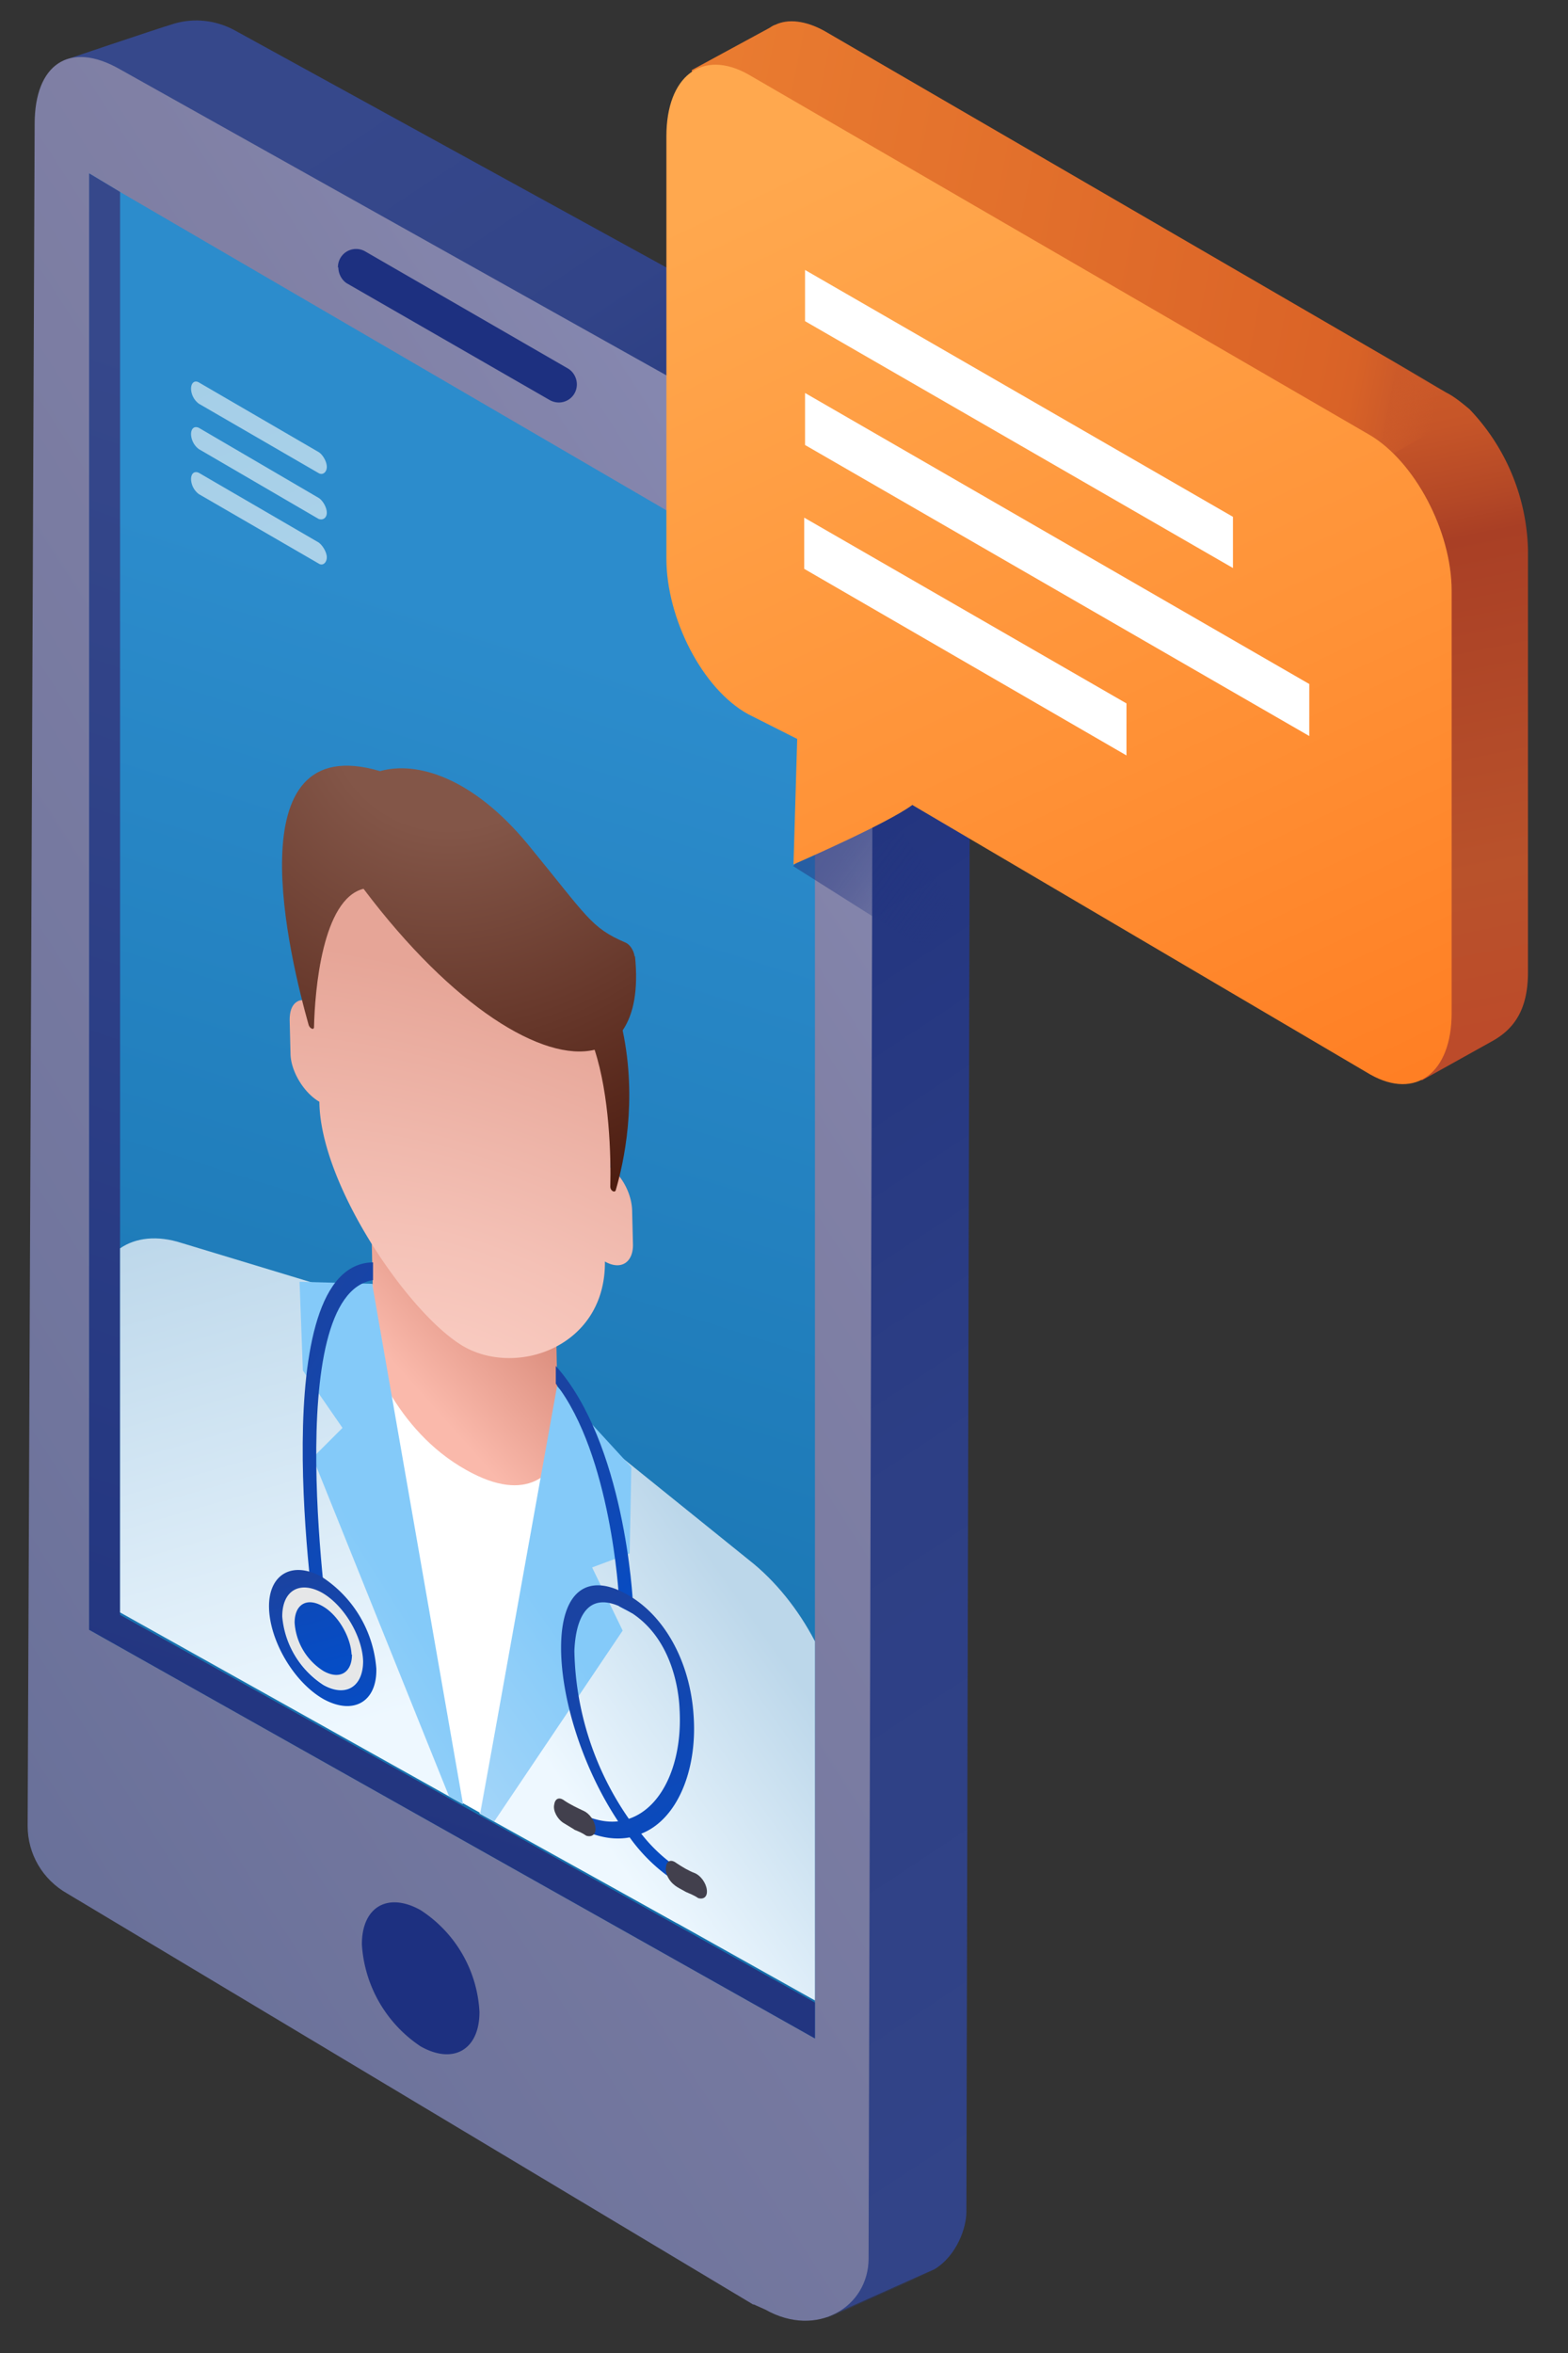
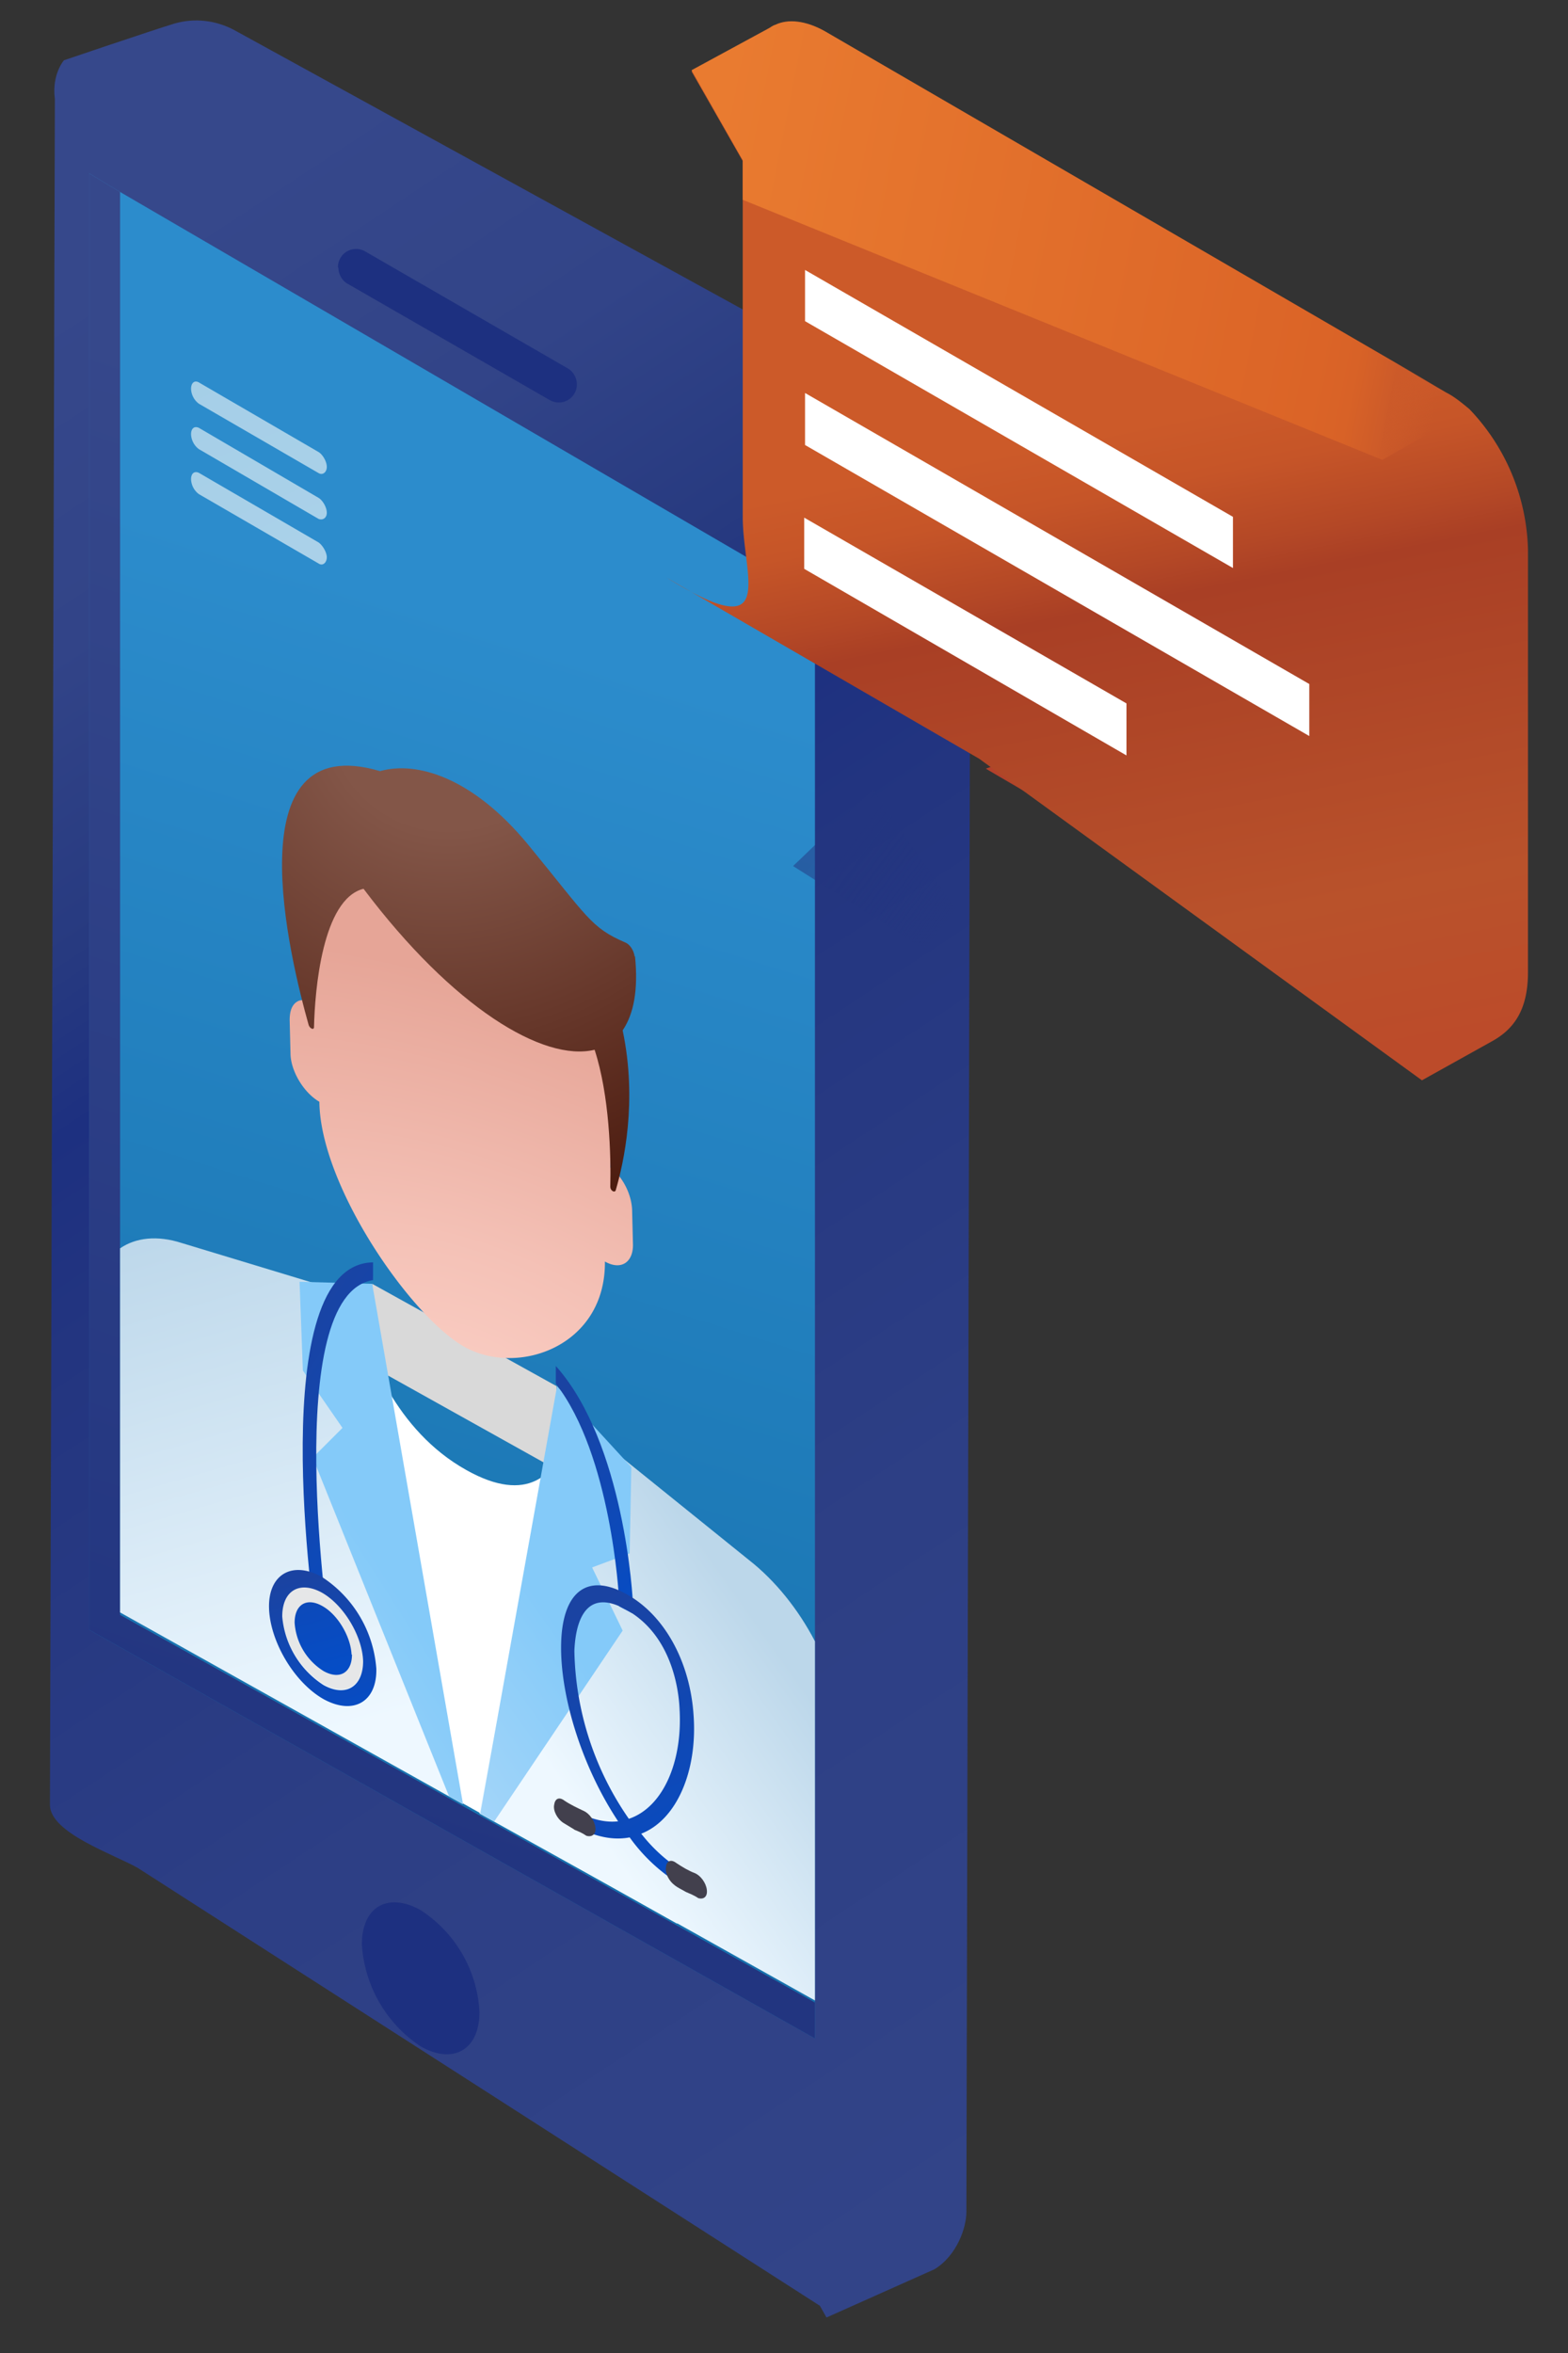
<svg xmlns="http://www.w3.org/2000/svg" fill="none" viewBox="0 0 38 57">
  <rect x="0" y="0" width="38" height="57" fill="#333333" stroke="none" />
  <path fill="url(#a)" d="M19.86 55.85 3.34 45.25c-.6-.34-2.13-.85-2.13-1.53L1.33 2.4c-.08-.6.22-.94.22-.94S3.7.73 4.23.57c.49-.14 1-.08 1.45.16L22.56 10c.6.34.96.96.96 1.64l-.1 41.95c0 .36-.22 1.04-.77 1.38l-2.62 1.17-.17-.3Z" />
-   <path fill="url(#b)" d="M18.26 55.83 1.63 45.87c-.6-.34-.96-.96-.96-1.64L.84 3c0-1.43.83-2.03 2.07-1.32l17.29 9.68c.6.34.96.96.96 1.64l-.11 41.71c0 1.18-1.26 1.94-2.5 1.24l-.29-.13Z" />
  <path fill="#1D3080" d="M8.77 47.1c0-.91.63-1.27 1.42-.83a3.13 3.13 0 0 1 1.43 2.47c0 .92-.64 1.28-1.43.83a3.2 3.2 0 0 1-1.42-2.47ZM8.2 6.48c0 .15.08.3.2.38l4.92 2.83c.3.17.66-.04.66-.38 0-.15-.08-.3-.21-.38L8.85 6.09a.44.44 0 0 0-.66.39Z" />
  <path fill="url(#c)" d="M19.75 14.46v34.92l-17.59-9.9V4.2l.75.45 16.84 9.81Z" />
  <path fill="url(#d)" d="M19.75 48.5v.88l-17.59-9.9V4.2l.75.45v34.47l16.84 9.39Z" />
  <path fill="url(#e)" d="m19.22 20.98 4.24 2.68.06.02v-1.13l-2.36-3.43-1.94 1.86Z" opacity=".51" />
-   <path fill="url(#f)" d="M22.67 54.98s-2.28 1-2.62 1.17l2.62-1.17Z" />
  <path fill="url(#g)" d="m7.72 11.46-2.9-1.68a.47.47 0 0 1-.19-.36c0-.15.09-.22.2-.15l2.89 1.68c.1.06.2.23.2.36 0 .13-.1.21-.2.15Z" />
  <path fill="url(#h)" d="m7.72 12.57-2.9-1.69a.47.47 0 0 1-.19-.36c0-.15.09-.21.2-.15l2.89 1.69c.1.06.2.23.2.36 0 .13-.1.19-.2.15Z" />
  <path fill="url(#i)" d="m7.72 13.65-2.9-1.68a.47.47 0 0 1-.19-.36c0-.15.09-.21.2-.15l2.89 1.68c.1.07.2.24.2.36 0 .13-.1.22-.2.15Z" />
  <path fill="#B2412B" d="M33.52 23.92c-.1.31-9.63-5.3-9.63-5.3l1.15-.41 8.48 5.7Z" />
  <path fill="url(#j)" d="M37.03 13.31v10.24c0 .94-.36 1.4-.9 1.69l-1.67.93-10.73-7.79-7.58-4.39c2.74 1.69 1.85-.02 1.85-1.47V3.9l-1.24-2.17L18.64.7c.04-.02.08-.07.15-.09.32-.15.74-.1 1.19.15l15.07 8.75c.2.1.39.26.56.4a5.1 5.1 0 0 1 1.42 3.4Z" />
  <path fill="url(#k)" d="m35.6 9.95-2.1 1.19L18 4.84v-.96L16.76 1.7 18.64.68c.04-.02.08-.06.15-.08.31-.15.74-.1 1.19.15L35.05 9.5c.2.15.39.28.56.45Z" />
-   <path fill="url(#l)" d="M33.2 10.54 18.13 1.8c-1.11-.62-1.98.04-1.98 1.5v10.23c0 1.45.87 3.16 1.98 3.77l1.19.6-.09 3.04s2.26-.98 2.88-1.44l11.1 6.53c1.1.62 1.97-.04 1.97-1.49V14.31c0-1.45-.9-3.13-1.98-3.77Z" />
  <path fill="#fff" d="M29.88 13.76 19.51 7.78V6.54l10.37 5.98v1.24Zm1.85 4.07-12.22-7.05V9.52l12.22 7.05v1.26Zm-4.43.47-7.81-4.52v-1.24l7.81 4.5v1.25Z" />
  <path fill="#D9D9D9" d="m9.02 31.1 4.47 2.48.05 2.05-4.48-2.5-.04-2.04Z" />
-   <path fill="url(#m)" d="m14.21 34.67-.7-.72-.04-2.2-4.48-2.49.05 2.2-.7-.09.27 6.32.51.3.02.96 4.47 2.5-.02-.97.51.3.11-6.11Z" />
-   <path fill="#fff" d="M16.41 46.6c.02-3.24-.21-9.82-2.6-12.14l-.13.53c-.23.68-.87 1.47-2.38.62-1.72-.96-2.4-2.86-2.62-3.7l-.08-.4c-2.35-.31-2.32 6.16-2.15 9.5l9.96 5.58Z" />
+   <path fill="#fff" d="M16.41 46.6c.02-3.24-.21-9.82-2.6-12.14l-.13.53c-.23.68-.87 1.47-2.38.62-1.72-.96-2.4-2.86-2.62-3.7l-.08-.4c-2.35-.31-2.32 6.16-2.15 9.5Z" />
  <path fill="url(#n)" d="M19.75 39.76v8.7l-3.34-1.87-4.45-2.47-.34-.19.62-3.24.93-4.91.07-.3.27-1.43v-.02l.32.26.2.17.44.36.58.47 3.1 2.5c.64.5 1.2 1.2 1.6 1.97Z" />
  <path fill="url(#o)" d="m11.21 43.7-8.3-4.64v-8.82c.38-.26.9-.32 1.49-.13l4.62 1.4 2.2 12.19Z" />
  <path fill="url(#p)" d="m8.3 34.59-.72.72 3.3 8.2.34.19-2.2-12.6-1.76-.05.08 2.15.96 1.39Z" />
  <path fill="url(#q)" d="m11.98 44.12 3.11-4.62-.74-1.53.91-.34.04-2.09-1.8-1.96-1.86 10.35.34.2Z" />
  <path fill="url(#r)" d="m14.79 28.28.09-1.6c-.03-2.16-1.88-4.95-3.8-6.02-1.91-1.06-3.7-.32-3.68 1.85l.13 1.73a.6.6 0 0 0-.28 0c-.15.06-.23.21-.23.47l.02.8c0 .43.32.96.7 1.18.02 2.04 2.22 5.21 3.52 5.94 1.3.72 3.42-.02 3.4-2.07.39.22.68.02.68-.4l-.02-.81c0-.38-.21-.83-.53-1.07Z" />
  <path fill="url(#s)" d="M15.38 23.17c-.02-.15-.12-.3-.23-.34-.83-.36-.9-.6-2.36-2.38-1.34-1.62-2.69-2.02-3.58-1.77-3.58-1.06-2.17 4.58-1.73 6.15.03.09.13.13.13.05.02-.88.2-3.1 1.2-3.35 2.17 2.88 4.36 4.2 5.6 3.9.36 1.1.4 2.58.38 3.32 0 .09.1.15.13.09.2-.68.53-2.17.17-3.88.27-.4.38-.98.3-1.79Z" />
  <path fill="url(#t)" d="M15.34 38.89c0-.18-.21-3.94-1.87-5.8v.43c1.34 1.72 1.53 5.15 1.53 5.2v.19l.32.17.02-.2Z" />
  <path fill="url(#u)" d="M9.04 31v-.42c-2.66.04-1.43 8.63-1.36 9l.02.2.32.13-.02-.2c-.02-.1-1.22-8.34 1.04-8.7Z" />
  <path fill="url(#v)" d="M16.37 45.21c-.3-.21-.58-.47-.83-.79.87-.34 1.36-1.53 1.27-2.85-.08-1.3-.7-2.45-1.64-2.96-.93-.51-1.53-.06-1.57 1.17-.04 1.26.49 3 1.38 4.34-.25.03-.53-.02-.83-.15-.08-.04-.15.03-.15.13s.09.22.17.26h.02c.4.17.75.21 1.07.15a4.19 4.19 0 0 0 1.1 1.06c.1.04.16.02.16-.08.02-.09-.07-.22-.15-.28Zm-2.45-5.22c.02-.5.17-1.6 1.25-1 1.09.6 1.28 1.9 1.3 2.43.07 1.26-.4 2.36-1.23 2.64a7.36 7.36 0 0 1-1.32-4.07Z" />
  <path fill="#42404D" d="m13.92 44.32-.28-.17c-.13-.09-.24-.28-.21-.43.02-.15.12-.2.25-.1.15.1.32.18.47.25.13.06.26.23.28.4.02.17-.09.24-.22.2-.1-.07-.2-.11-.3-.15Zm2.7 1.51c-.08-.05-.2-.1-.28-.17-.12-.09-.23-.28-.2-.43.01-.15.12-.2.25-.1.15.1.3.19.46.25.13.06.26.23.28.4.02.17-.08.24-.21.2-.1-.07-.21-.11-.3-.15Z" />
  <path fill="#E6E7E8" d="M8.8 40.22c0 .62-.42.88-.96.58a2.2 2.2 0 0 1-1-1.66c0-.62.43-.87.96-.58a2.2 2.2 0 0 1 1 1.66Z" />
  <path fill="url(#w)" d="M7.8 38.58c.53.3.98 1.05 1 1.66 0 .62-.42.88-.96.58a2.2 2.2 0 0 1-1-1.66c0-.64.43-.87.96-.58Zm0-.38c-.72-.4-1.3-.06-1.28.75.02.8.6 1.8 1.32 2.21.73.4 1.3.06 1.28-.74A2.91 2.91 0 0 0 7.8 38.2Z" />
  <path fill="url(#x)" d="M8.53 40.08c0 .44-.3.62-.69.4a1.5 1.5 0 0 1-.7-1.17c0-.45.3-.62.68-.4.37.21.68.74.7 1.17Z" />
  <defs>
    <linearGradient id="a" x1="-.34" x2="33.44" y1="8.19" y2="59.39" gradientUnits="userSpaceOnUse">
      <stop stop-color="#36488B" />
      <stop offset=".12" stop-color="#324488" />
      <stop offset=".22" stop-color="#273A80" />
      <stop offset=".28" stop-color="#1D3080" />
      <stop offset=".35" stop-color="#233580" />
      <stop offset=".58" stop-color="#2D3F85" />
      <stop offset=".83" stop-color="#324488" />
    </linearGradient>
    <linearGradient id="b" x1="-18.53" x2="28.43" y1="47.68" y2="17.5" gradientUnits="userSpaceOnUse">
      <stop stop-color="#566490" />
      <stop offset=".43" stop-color="#70759D" />
      <stop offset=".77" stop-color="#8080A5" />
      <stop offset=".96" stop-color="#888BB5" />
    </linearGradient>
    <linearGradient id="c" x1="5.62" x2="14.96" y1="43.79" y2="14.02" gradientUnits="userSpaceOnUse">
      <stop stop-color="#1671AD" />
      <stop offset=".94" stop-color="#2C8CCC" />
    </linearGradient>
    <linearGradient id="d" x1="5.4" x2="16.85" y1="43.17" y2="9.41" gradientUnits="userSpaceOnUse">
      <stop stop-color="#223580" />
      <stop offset=".91" stop-color="#36488B" />
    </linearGradient>
    <linearGradient id="e" x1="20.26" x2="24.56" y1="20.12" y2="23.39" gradientUnits="userSpaceOnUse">
      <stop stop-color="#233580" />
      <stop offset=".09" stop-color="#233580" stop-opacity=".95" />
      <stop offset=".22" stop-color="#233580" stop-opacity=".8" />
      <stop offset=".37" stop-color="#233580" stop-opacity=".56" />
      <stop offset=".54" stop-color="#233580" stop-opacity=".23" />
      <stop offset=".64" stop-color="#233580" stop-opacity="0" />
    </linearGradient>
    <linearGradient id="f" x1="21.25" x2="21.53" y1="55.4" y2="55.83" gradientUnits="userSpaceOnUse">
      <stop stop-color="#36488B" />
      <stop offset=".12" stop-color="#324488" />
      <stop offset=".22" stop-color="#273A80" />
      <stop offset=".28" stop-color="#1D3080" />
      <stop offset=".35" stop-color="#233580" />
      <stop offset=".58" stop-color="#2D3F85" />
      <stop offset=".83" stop-color="#324488" />
    </linearGradient>
    <linearGradient id="g" x1="5.21" x2="20.73" y1="7.88" y2="44.26" gradientUnits="userSpaceOnUse">
      <stop stop-color="#A4CEE7" />
      <stop offset=".15" stop-color="#AAD1E9" />
      <stop offset=".64" stop-color="#BCDBEE" />
      <stop offset="1" stop-color="#C3DFF1" />
    </linearGradient>
    <linearGradient id="h" x1="4.82" x2="20.34" y1="8.05" y2="44.43" gradientUnits="userSpaceOnUse">
      <stop stop-color="#A4CEE7" />
      <stop offset=".15" stop-color="#AAD1E9" />
      <stop offset=".64" stop-color="#BCDBEE" />
      <stop offset="1" stop-color="#C3DFF1" />
    </linearGradient>
    <linearGradient id="i" x1="4.42" x2="19.95" y1="8.22" y2="44.6" gradientUnits="userSpaceOnUse">
      <stop stop-color="#A4CEE7" />
      <stop offset=".15" stop-color="#AAD1E9" />
      <stop offset=".64" stop-color="#BCDBEE" />
      <stop offset="1" stop-color="#C3DFF1" />
    </linearGradient>
    <linearGradient id="j" x1="25.6" x2="29.18" y1="8.47" y2="26.38" gradientUnits="userSpaceOnUse">
      <stop offset=".12" stop-color="#CC5A29" />
      <stop offset=".2" stop-color="#C65528" />
      <stop offset=".3" stop-color="#B44826" />
      <stop offset=".35" stop-color="#A93F25" />
      <stop offset=".79" stop-color="#B9522B" />
      <stop offset="1" stop-color="#BC4B2A" />
    </linearGradient>
    <linearGradient id="k" x1="17.13" x2="35.61" y1="4.01" y2="7.68" gradientUnits="userSpaceOnUse">
      <stop stop-color="#E97B30" />
      <stop offset=".82" stop-color="#DB6427" />
      <stop offset=".87" stop-color="#D86227" />
      <stop offset=".92" stop-color="#CD5B29" />
      <stop offset=".92" stop-color="#CC5A29" />
      <stop offset=".98" stop-color="#CC5A29" stop-opacity="0" />
    </linearGradient>
    <linearGradient id="l" x1="32.38" x2="18.45" y1="28.24" y2="-1.45" gradientUnits="userSpaceOnUse">
      <stop stop-color="#FF7D22" />
      <stop offset=".37" stop-color="#FF9237" />
      <stop offset=".84" stop-color="#FFA84E" />
    </linearGradient>
    <linearGradient id="m" x1="11.31" x2="22.86" y1="35.95" y2="25.66" gradientUnits="userSpaceOnUse">
      <stop offset=".04" stop-color="#FAB9AB" />
      <stop offset=".24" stop-color="#DD9080" />
      <stop offset=".51" stop-color="#DB8A79" />
      <stop offset="1" stop-color="#B97162" />
    </linearGradient>
    <linearGradient id="n" x1="14.3" x2="19.75" y1="45.11" y2="41.25" gradientUnits="userSpaceOnUse">
      <stop offset=".08" stop-color="#EEF8FF" />
      <stop offset="1" stop-color="#BCD7EA" />
    </linearGradient>
    <linearGradient id="o" x1="6.1" x2="2.16" y1="43.72" y2="30.1" gradientUnits="userSpaceOnUse">
      <stop offset=".08" stop-color="#EEF8FF" />
      <stop offset="1" stop-color="#BCD7EA" />
    </linearGradient>
    <linearGradient id="p" x1="12.55" x2="4.27" y1="40.54" y2="45.88" gradientUnits="userSpaceOnUse">
      <stop offset=".14" stop-color="#84CAF9" />
      <stop offset="1" stop-color="#BCDEFA" />
    </linearGradient>
    <linearGradient id="q" x1="16.54" x2="9.36" y1="41.49" y2="46.62" gradientUnits="userSpaceOnUse">
      <stop offset=".14" stop-color="#84CAF9" />
      <stop offset="1" stop-color="#BCDEFA" />
    </linearGradient>
    <linearGradient id="t" x1="13.34" x2="17.23" y1="33.92" y2="38.53" gradientUnits="userSpaceOnUse">
      <stop stop-color="#1A43A2" />
      <stop offset="1" stop-color="#034ECA" />
    </linearGradient>
    <linearGradient id="u" x1="7.22" x2="12.98" y1="31.87" y2="35.85" gradientUnits="userSpaceOnUse">
      <stop stop-color="#1A43A2" />
      <stop offset="1" stop-color="#034ECA" />
    </linearGradient>
    <linearGradient id="v" x1="13.37" x2="17.53" y1="39.39" y2="46.44" gradientUnits="userSpaceOnUse">
      <stop stop-color="#1A43A2" />
      <stop offset="1" stop-color="#034ECA" />
    </linearGradient>
    <linearGradient id="w" x1="6.34" x2="7.66" y1="38.49" y2="42.4" gradientUnits="userSpaceOnUse">
      <stop stop-color="#1A43A2" />
      <stop offset="1" stop-color="#034ECA" />
    </linearGradient>
    <linearGradient id="x" x1="3.97" x2="5.61" y1="36.48" y2="41.77" gradientUnits="userSpaceOnUse">
      <stop stop-color="#1A43A2" />
      <stop offset="1" stop-color="#034ECA" />
    </linearGradient>
    <radialGradient id="r" cx="0" cy="0" r="1" gradientTransform="matrix(3.726 -9.901 17.928 7.261 11.1 34.04)" gradientUnits="userSpaceOnUse">
      <stop stop-color="#FBCFC5" />
      <stop offset=".36" stop-color="#F4C1B6" />
      <stop offset=".93" stop-color="#E6A597" />
    </radialGradient>
    <radialGradient id="s" cx="0" cy="0" r="1" gradientTransform="matrix(8.304 10.007 -10.785 8.949 11.1 17)" gradientUnits="userSpaceOnUse">
      <stop offset=".23" stop-color="#835648" />
      <stop offset="1" stop-color="#48170B" />
    </radialGradient>
  </defs>
</svg>